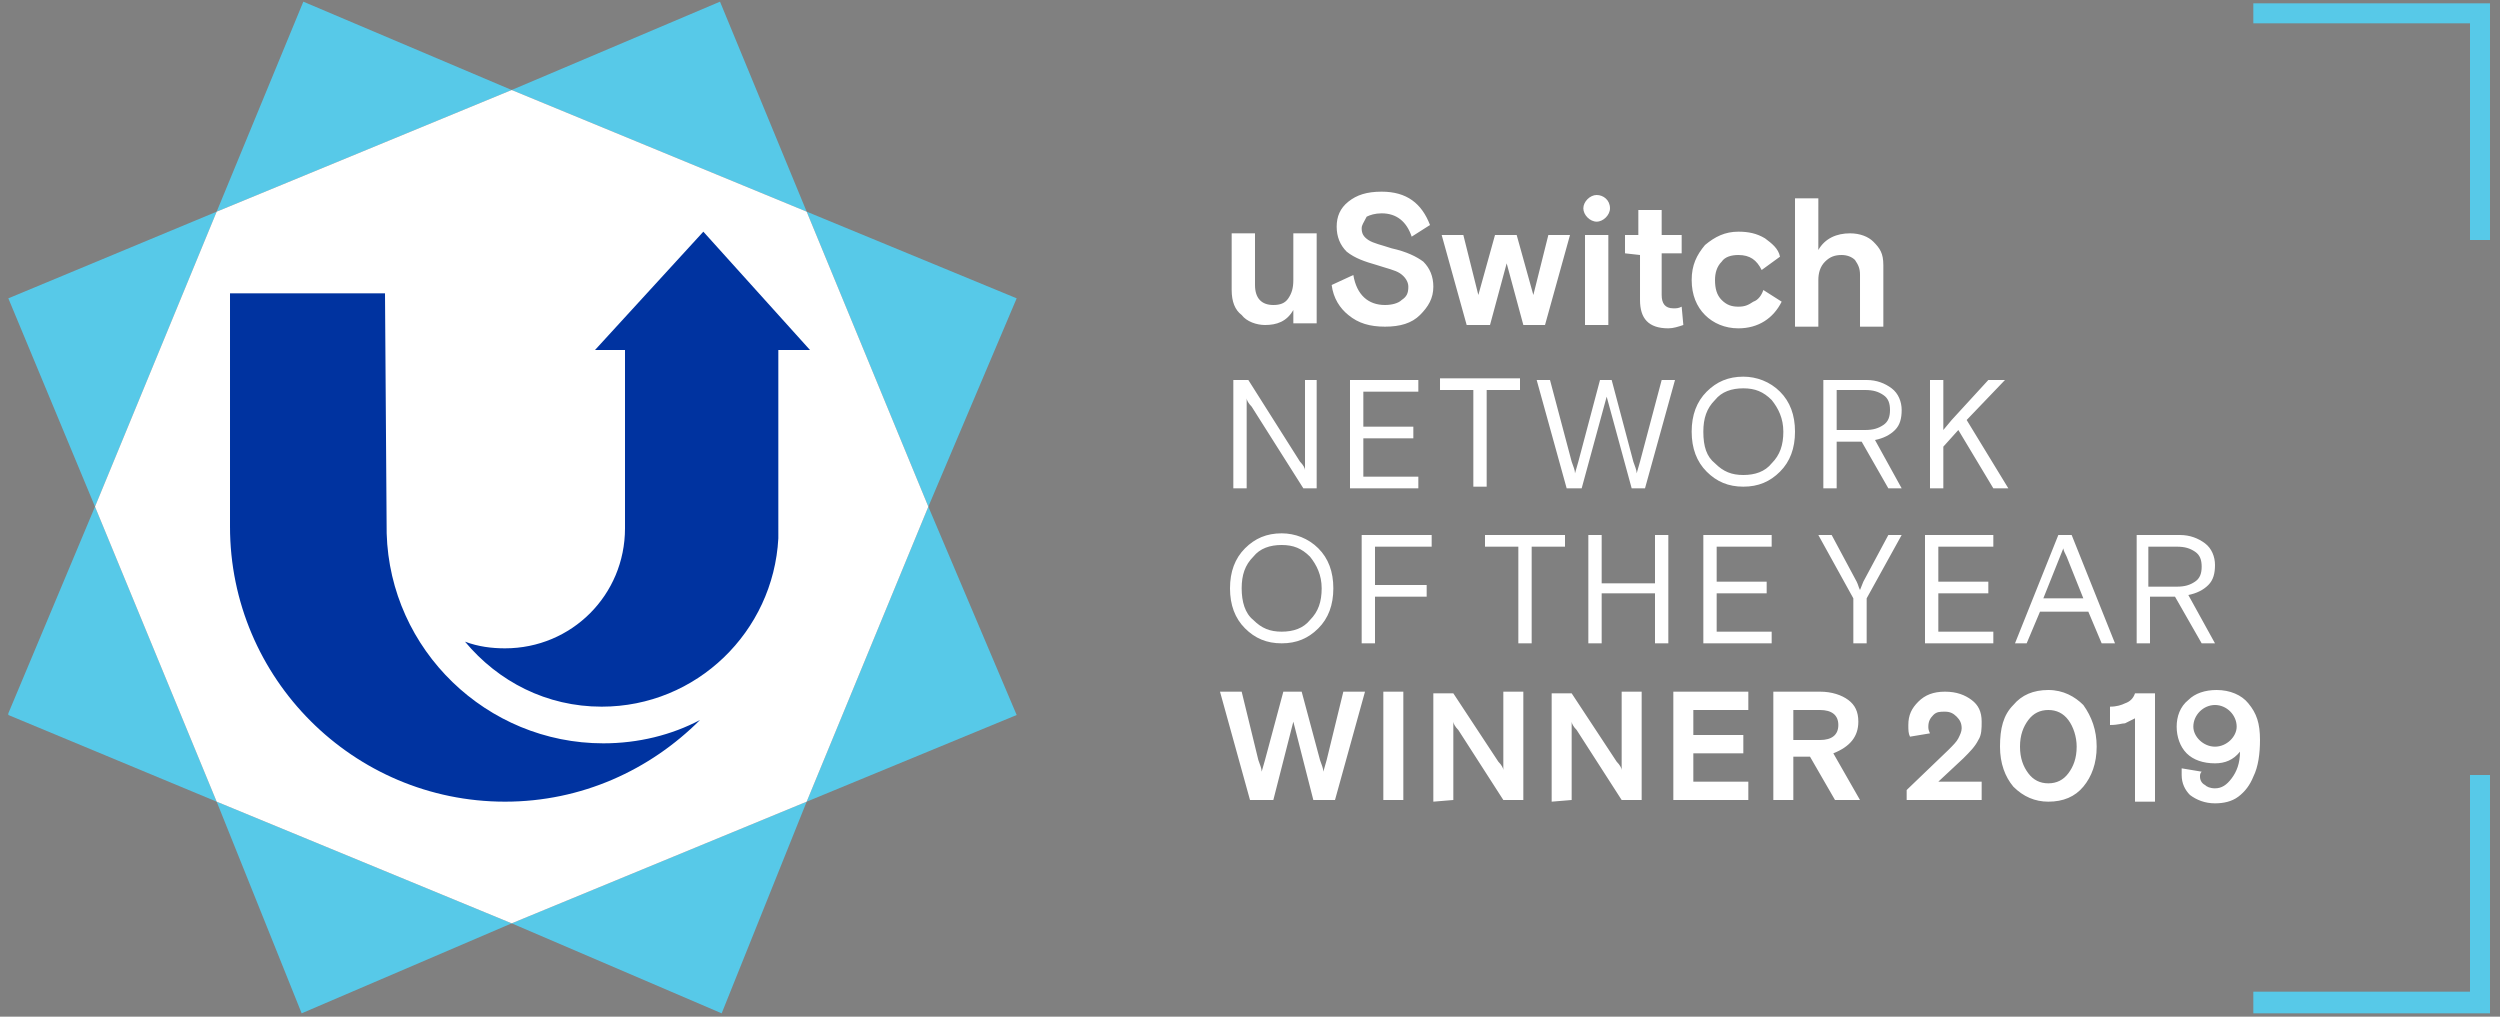
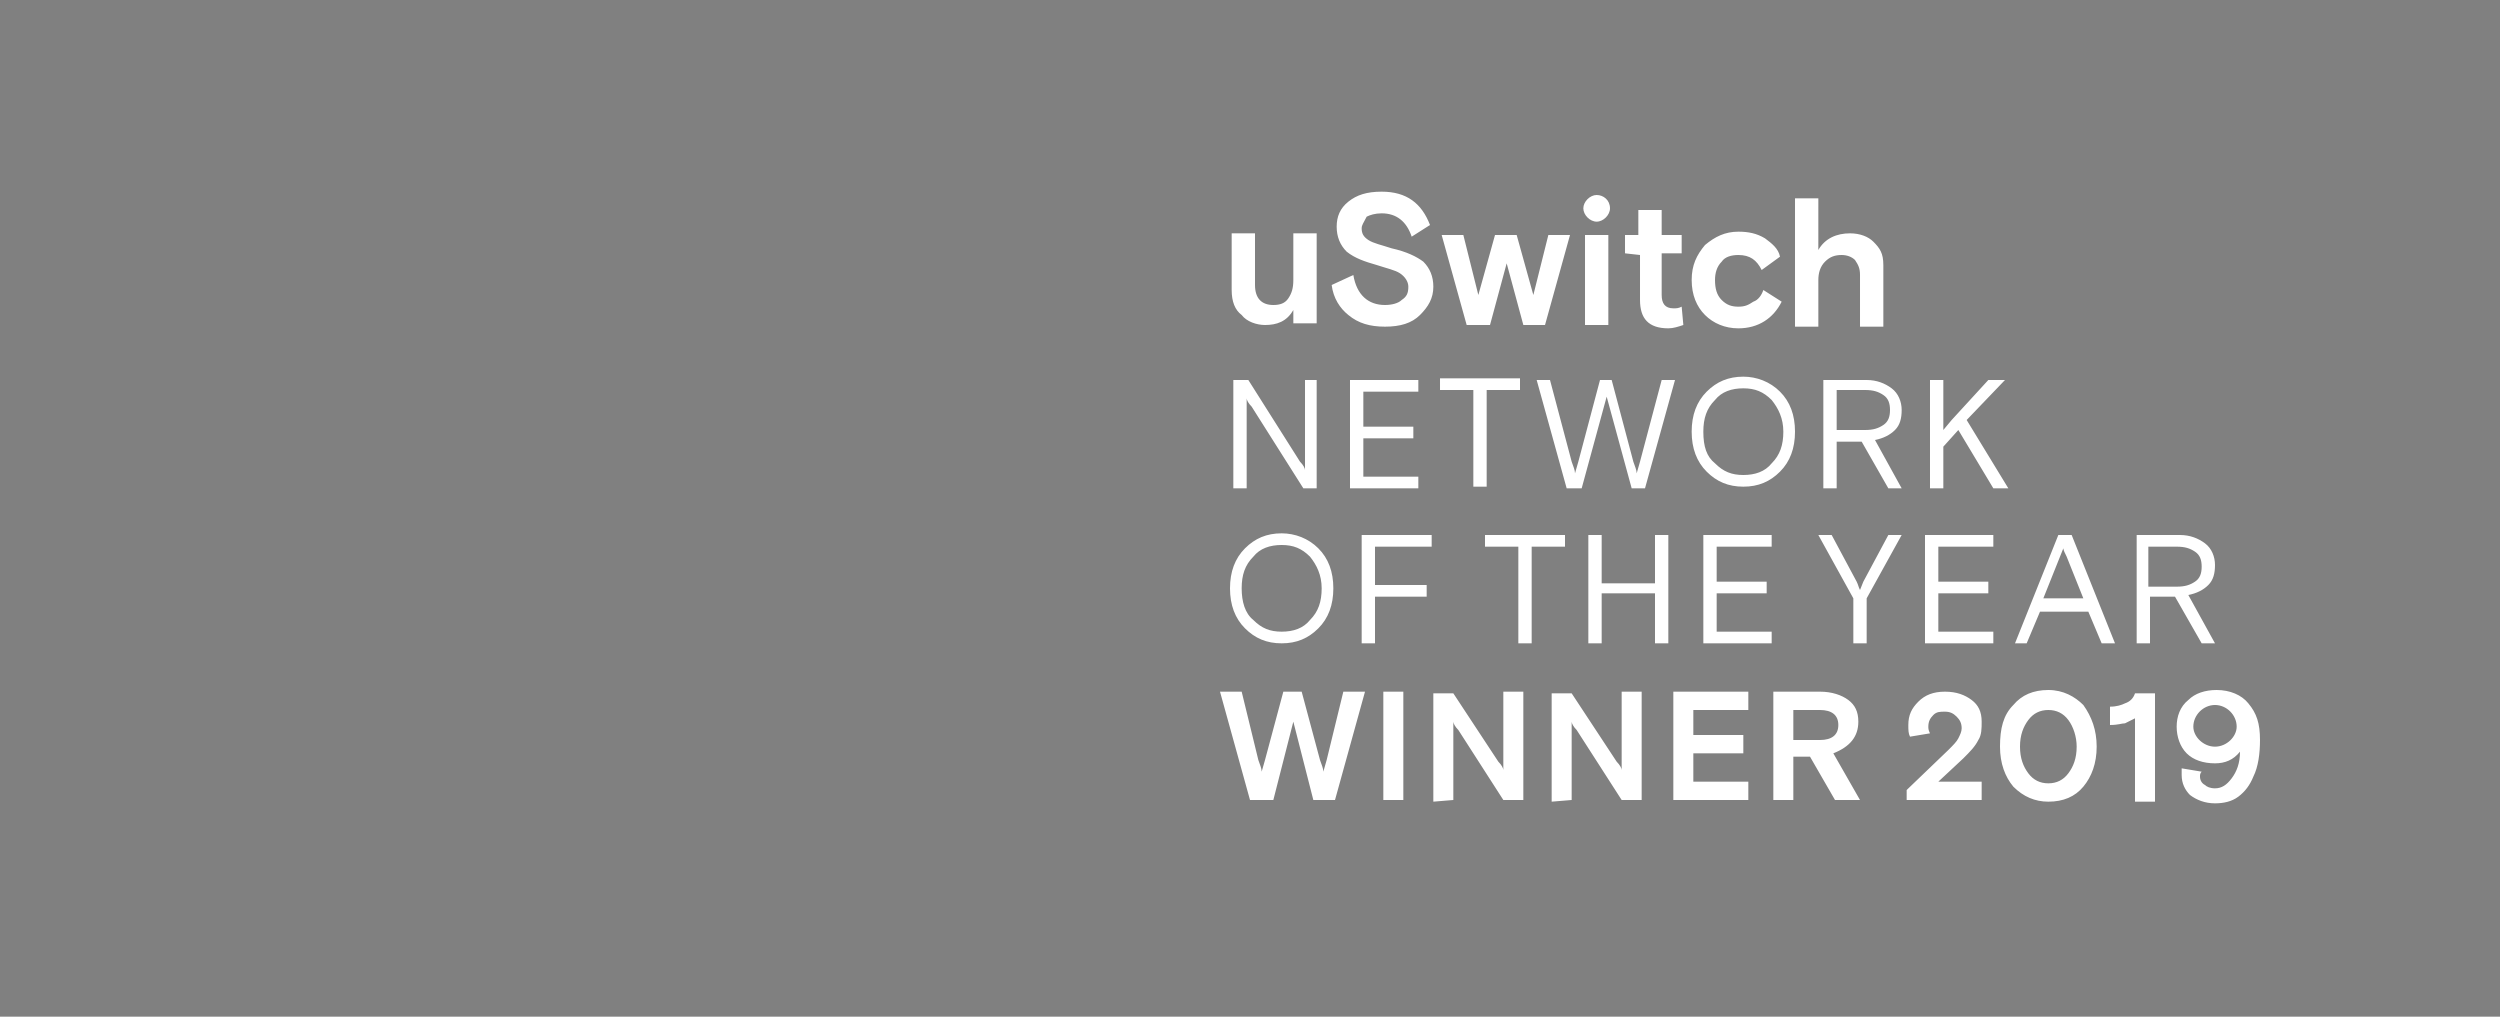
<svg xmlns="http://www.w3.org/2000/svg" version="1.1" id="_x33_G" x="0" y="0" viewBox="0 0 150 61" xml:space="preserve">
  <rect x="0" y="0" width="150" height="61" fill="#808080" stroke="none" />
  <style>.st0{fill:#57c9e8}.st1{fill:#fff}</style>
-   <path class="st0" d="M135.2.2v1.2h13v13h1.2V.2zM148.2 46.5v13h-13v1.3h14.2V46.5zM18.2.1L13 12.7l17.7-7.3zM.5 17.9l5.2 12.5L13 12.7zM.5 42.8v.1L13 48.1 5.7 30.4zM18.1 60.8L13 48.1l17.7 7.3zM43.2.1L30.7 5.4l17.7 7.3zM61 17.9l-12.6-5.2 7.3 17.7zM61 42.9l-5.3-12.5-7.3 17.7zM43.3 60.8l5.1-12.7-17.7 7.3z" />
-   <path class="st1" d="M13 12.7L5.7 30.4 13 48.1l17.7 7.3 17.7-7.3 7.3-17.7-7.3-17.7-17.7-7.3zM14.3 45.4z" />
-   <path d="M23.2 32c.2 7 6 12.6 13 12.6 2.1 0 4.1-.5 5.8-1.4-3 3-7.1 4.9-11.7 4.9-9.1 0-16.5-7.4-16.5-16.5v-14h9.3l.1 14.4m19-18.1L35.7 21h1.8v10.7c0 4-3.2 7.2-7.2 7.2-.8 0-1.6-.1-2.4-.4 2 2.4 4.9 3.9 8.2 3.9 5.7 0 10.3-4.5 10.6-10.1V21h1.9l-6.4-7.1z" fill="#0033a0" />
  <path class="st1" d="M81.7 13.7c0 .3.1.5.4.7s.8.3 1.4.5c.9.2 1.5.5 1.9.8.4.4.6.9.6 1.5 0 .7-.3 1.2-.8 1.7s-1.2.7-2.1.7-1.6-.2-2.2-.7c-.5-.4-.9-1-1-1.8l1.3-.6c.2 1.2.9 1.8 1.9 1.8.4 0 .8-.1 1-.3.3-.2.4-.4.4-.8 0-.3-.2-.6-.5-.8s-.8-.3-1.4-.5c-.7-.2-1.3-.4-1.8-.8-.4-.4-.6-.9-.6-1.5s.2-1.1.7-1.5 1.1-.6 2-.6c1.5 0 2.4.7 2.9 2l-1.1.7c-.3-.9-.9-1.4-1.8-1.4-.4 0-.7.1-.9.2-.2.4-.3.5-.3.7m9.3.4l1 3.6.9-3.6h1.3l-1.5 5.4h-1.3l-1-3.7-1 3.7H88l-1.5-5.4h1.3l.9 3.6 1-3.6H91zm4.1 0h1.4v5.4h-1.4v-5.4zm2.4 1.1v-1.1h.8v-1.5h1.4v1.5h1.2v1.1h-1.2v2.5c0 .5.2.8.7.8.2 0 .3 0 .5-.1l.1 1.1c-.3.1-.6.2-.9.2-1.2 0-1.7-.6-1.7-1.7v-2.7l-.9-.1zm8.3 2.2l1.1.7c-.5 1-1.4 1.6-2.6 1.6-.8 0-1.5-.3-2-.8s-.8-1.2-.8-2.1.3-1.5.8-2.1c.6-.5 1.2-.8 2-.8.6 0 1.1.1 1.6.4.4.3.8.6.9 1.1l-1.1.8c-.3-.6-.7-.9-1.4-.9-.4 0-.8.1-1 .4-.3.3-.4.7-.4 1.1 0 .5.1.9.4 1.2s.6.4 1 .4.6-.1.9-.3c.3-.1.5-.4.6-.7m7.2-1.5v3.7h-1.4v-3.1c0-.4-.1-.6-.3-.9-.2-.2-.5-.3-.8-.3-.4 0-.7.1-1 .4-.3.3-.4.7-.4 1.1v2.8h-1.4v-7.7h1.4V15c.4-.7 1.1-1 1.9-1 .6 0 1.1.2 1.4.5.4.4.6.7.6 1.4m-17.2-4.2c-.4 0-.8.4-.8.8s.4.8.8.8.8-.4.8-.8c0-.5-.4-.8-.8-.8m-21.9 5.7V14h1.4v3.1c0 .8.4 1.2 1.1 1.2.4 0 .7-.1.9-.4.2-.3.3-.6.3-1.1V14H79v5.4h-1.4v-.8c-.4.7-1 .9-1.7.9-.5 0-1.1-.2-1.4-.6-.4-.3-.6-.8-.6-1.5M116.6 29.3v-2.5l.9-1 2.1 3.5h.9l-2.5-4.1 2.3-2.4h-1l-2.2 2.4-.5.6v-3h-.8v6.5h.8zm-4.7-5.9c.5 0 .8.1 1.1.3.3.2.4.5.4.9s-.1.7-.4.9c-.3.2-.6.3-1.1.3h-1.7v-2.4h1.7zm2.2 5.9l-1.6-2.9c.5-.1.9-.3 1.2-.6.3-.3.4-.7.4-1.2s-.2-1-.6-1.3-.9-.5-1.5-.5h-2.6v6.5h.8v-2.8h1.5l1.6 2.8h.8zm-11.9-3.4c0-.8.2-1.4.7-1.9.4-.5 1-.7 1.7-.7s1.2.2 1.7.7c.4.5.7 1.1.7 1.9s-.2 1.4-.7 1.9c-.4.5-1 .7-1.7.7s-1.2-.2-1.7-.7c-.5-.4-.7-1-.7-1.9m4.6-2.4c-.6-.6-1.4-.9-2.2-.9-.9 0-1.6.3-2.2.9s-.9 1.4-.9 2.4.3 1.8.9 2.4 1.3.9 2.2.9c.9 0 1.6-.3 2.2-.9s.9-1.4.9-2.4-.3-1.8-.9-2.4m-11.9 5.8l1.5-5.5 1.5 5.5h.8l1.8-6.5h-.8l-1.3 4.9-.2.7c0-.2-.1-.4-.2-.7l-1.3-4.9H96l-1.3 4.9-.2.7c0-.2-.1-.4-.2-.7L93 22.8h-.8l1.8 6.5h.9zm-6.5-5.9v5.8h.8v-5.8h2v-.7h-4.8v.7h2zm-3.3 5.9v-.7h-3.3v-2.3h3v-.7h-3v-2.1h3.3v-.7H81v6.5h4.1zm-10.3 0v-5.4c0 .1.1.3.3.5l3.1 4.9h.8v-6.5h-.7v5.4c0-.1-.1-.3-.3-.5l-3.1-4.9H74v6.5h.8zM82.5 38.6v-2.8h3.1v-.7h-3.1v-2.3h3.4v-.7h-4.2v6.5h.8zm-8-3.3c0-.8.2-1.4.7-1.9.4-.5 1-.7 1.7-.7s1.2.2 1.7.7c.4.5.7 1.1.7 1.9s-.2 1.4-.7 1.9c-.4.5-1 .7-1.7.7s-1.2-.2-1.7-.7c-.5-.4-.7-1.1-.7-1.9m4.6-2.4c-.6-.6-1.4-.9-2.2-.9-.9 0-1.6.3-2.2.9s-.9 1.4-.9 2.4.3 1.8.9 2.4 1.3.9 2.2.9c.9 0 1.6-.3 2.2-.9s.9-1.4.9-2.4-.3-1.8-.9-2.4M106.3 38.6v-.7H103v-2.3h3v-.7h-3v-2.1h3.3v-.7h-4.1v6.5h4.1zm-10.2 0v-3h3.2v3h.8v-6.5h-.8V35h-3.2v-2.9h-.8v6.5h.8zm-5-5.8v5.8h.8v-5.8h2v-.7h-4.8v.7h2zM130.6 32.8c.5 0 .8.1 1.1.3s.4.5.4.9-.1.7-.4.9c-.3.2-.6.3-1.1.3h-1.7v-2.4h1.7zm2.3 5.8l-1.6-2.9c.5-.1.9-.3 1.2-.6s.4-.7.4-1.2-.2-1-.6-1.3c-.4-.3-.9-.5-1.5-.5h-2.6v6.5h.8v-2.8h1.5l1.6 2.8h.8zm-9.1-5.7c0 .1.1.3.2.5l1 2.5h-2.4l1-2.5.2-.5zm-2.2 5.7l.8-1.9h2.9l.8 1.9h.8l-2.6-6.5h-.8l-2.6 6.5h.7zm-2 0v-.7h-3.3v-2.3h3v-.7h-3v-2.1h3.3v-.7h-4.1v6.5h4.1zm-7.6 0v-2.7l2.1-3.8h-.8l-1.5 2.8-.2.5c-.1-.2-.1-.3-.2-.5l-1.5-2.8h-.8l2.1 3.8v2.7h.8zM109.2 42.6c.7 0 1.1.3 1.1.9s-.4.9-1.1.9h-1.6v-1.8h1.6zm2.4 5.4l-1.6-2.8c1-.4 1.5-1 1.5-1.9 0-.6-.2-1-.6-1.3s-1-.5-1.7-.5h-2.8V48h1.2v-2.6h1l1.5 2.6h1.5zm-6.7 0v-1.1h-3.3v-1.7h3v-1.1h-3v-1.5h3.3v-1.1h-4.5V48h4.5zm-10.6 0v-4.7c0 .1.1.3.3.5l2.7 4.2h1.2v-6.5h-1.2v4.7c0-.1-.1-.3-.3-.5l-2.7-4.1h-1.2v6.5l1.2-.1zm-7.1 0v-4.7c0 .1.1.3.3.5l2.7 4.2h1.2v-6.5h-1.2v4.7c0-.1-.1-.3-.3-.5l-2.7-4.1H86v6.5l1.2-.1zm-3-6.5H83V48h1.2v-6.5zM76.4 48l1.2-4.7 1.2 4.7h1.3l1.8-6.5h-1.3l-1 4.1-.2.7c0-.2-.1-.4-.2-.7l-1.1-4.1H77l-1.1 4.1-.2.7c0-.2-.1-.4-.2-.7l-1-4.1h-1.3L75 48h1.4zM118.7 44.4c.2-.3.2-.7.2-1.1 0-.6-.2-1-.6-1.3s-.9-.5-1.6-.5-1.2.2-1.6.6-.6.8-.6 1.4c0 .3 0 .5.1.7l1.2-.2c-.1-.2-.1-.3-.1-.4 0-.3.1-.5.3-.7s.4-.2.7-.2.5.1.7.3.3.4.3.7c0 .2-.1.4-.2.6s-.3.4-.6.7l-2.5 2.4v.6h4.5v-1.1h-2.6l1.5-1.4c.4-.4.7-.7.9-1.1zM134.9 42.2c-.4-.5-1.1-.8-1.9-.8-.7 0-1.3.2-1.7.6-.5.4-.7 1-.7 1.6s.2 1.2.6 1.6c.4.4 1 .6 1.7.6.6 0 1.1-.2 1.5-.7 0 .7-.2 1.2-.5 1.6s-.6.6-1 .6c-.3 0-.5-.1-.6-.2-.2-.1-.3-.3-.3-.5 0-.1 0-.2.1-.3l-1.2-.2v.4c0 .5.2.9.5 1.2.4.3.9.5 1.5.5.5 0 1-.1 1.4-.4s.7-.7.9-1.2c.3-.6.4-1.4.4-2.2 0-1-.2-1.6-.7-2.2zm-2 2.6c-.7 0-1.3-.6-1.3-1.2 0-.7.6-1.3 1.3-1.3s1.3.6 1.3 1.3c0 .6-.6 1.2-1.3 1.2zM122.9 41.4c-.9 0-1.6.3-2.1.9-.6.6-.8 1.4-.8 2.5 0 1 .3 1.8.8 2.4.6.6 1.3.9 2.1.9.9 0 1.6-.3 2.1-.9s.8-1.4.8-2.4-.3-1.8-.8-2.5c-.5-.5-1.2-.9-2.1-.9zm1.2 5c-.3.4-.7.6-1.2.6s-.9-.2-1.2-.6-.5-.9-.5-1.6.2-1.2.5-1.6.7-.6 1.2-.6.9.2 1.2.6c.3.4.5 1 .5 1.6 0 .7-.2 1.2-.5 1.6zM127.5 42.2c-.2.1-.5.2-.9.2v1.1c.5 0 .7-.1.9-.1l.6-.3v5h1.2v-6.5h-1.2c-.1.3-.3.5-.6.6z" />
</svg>